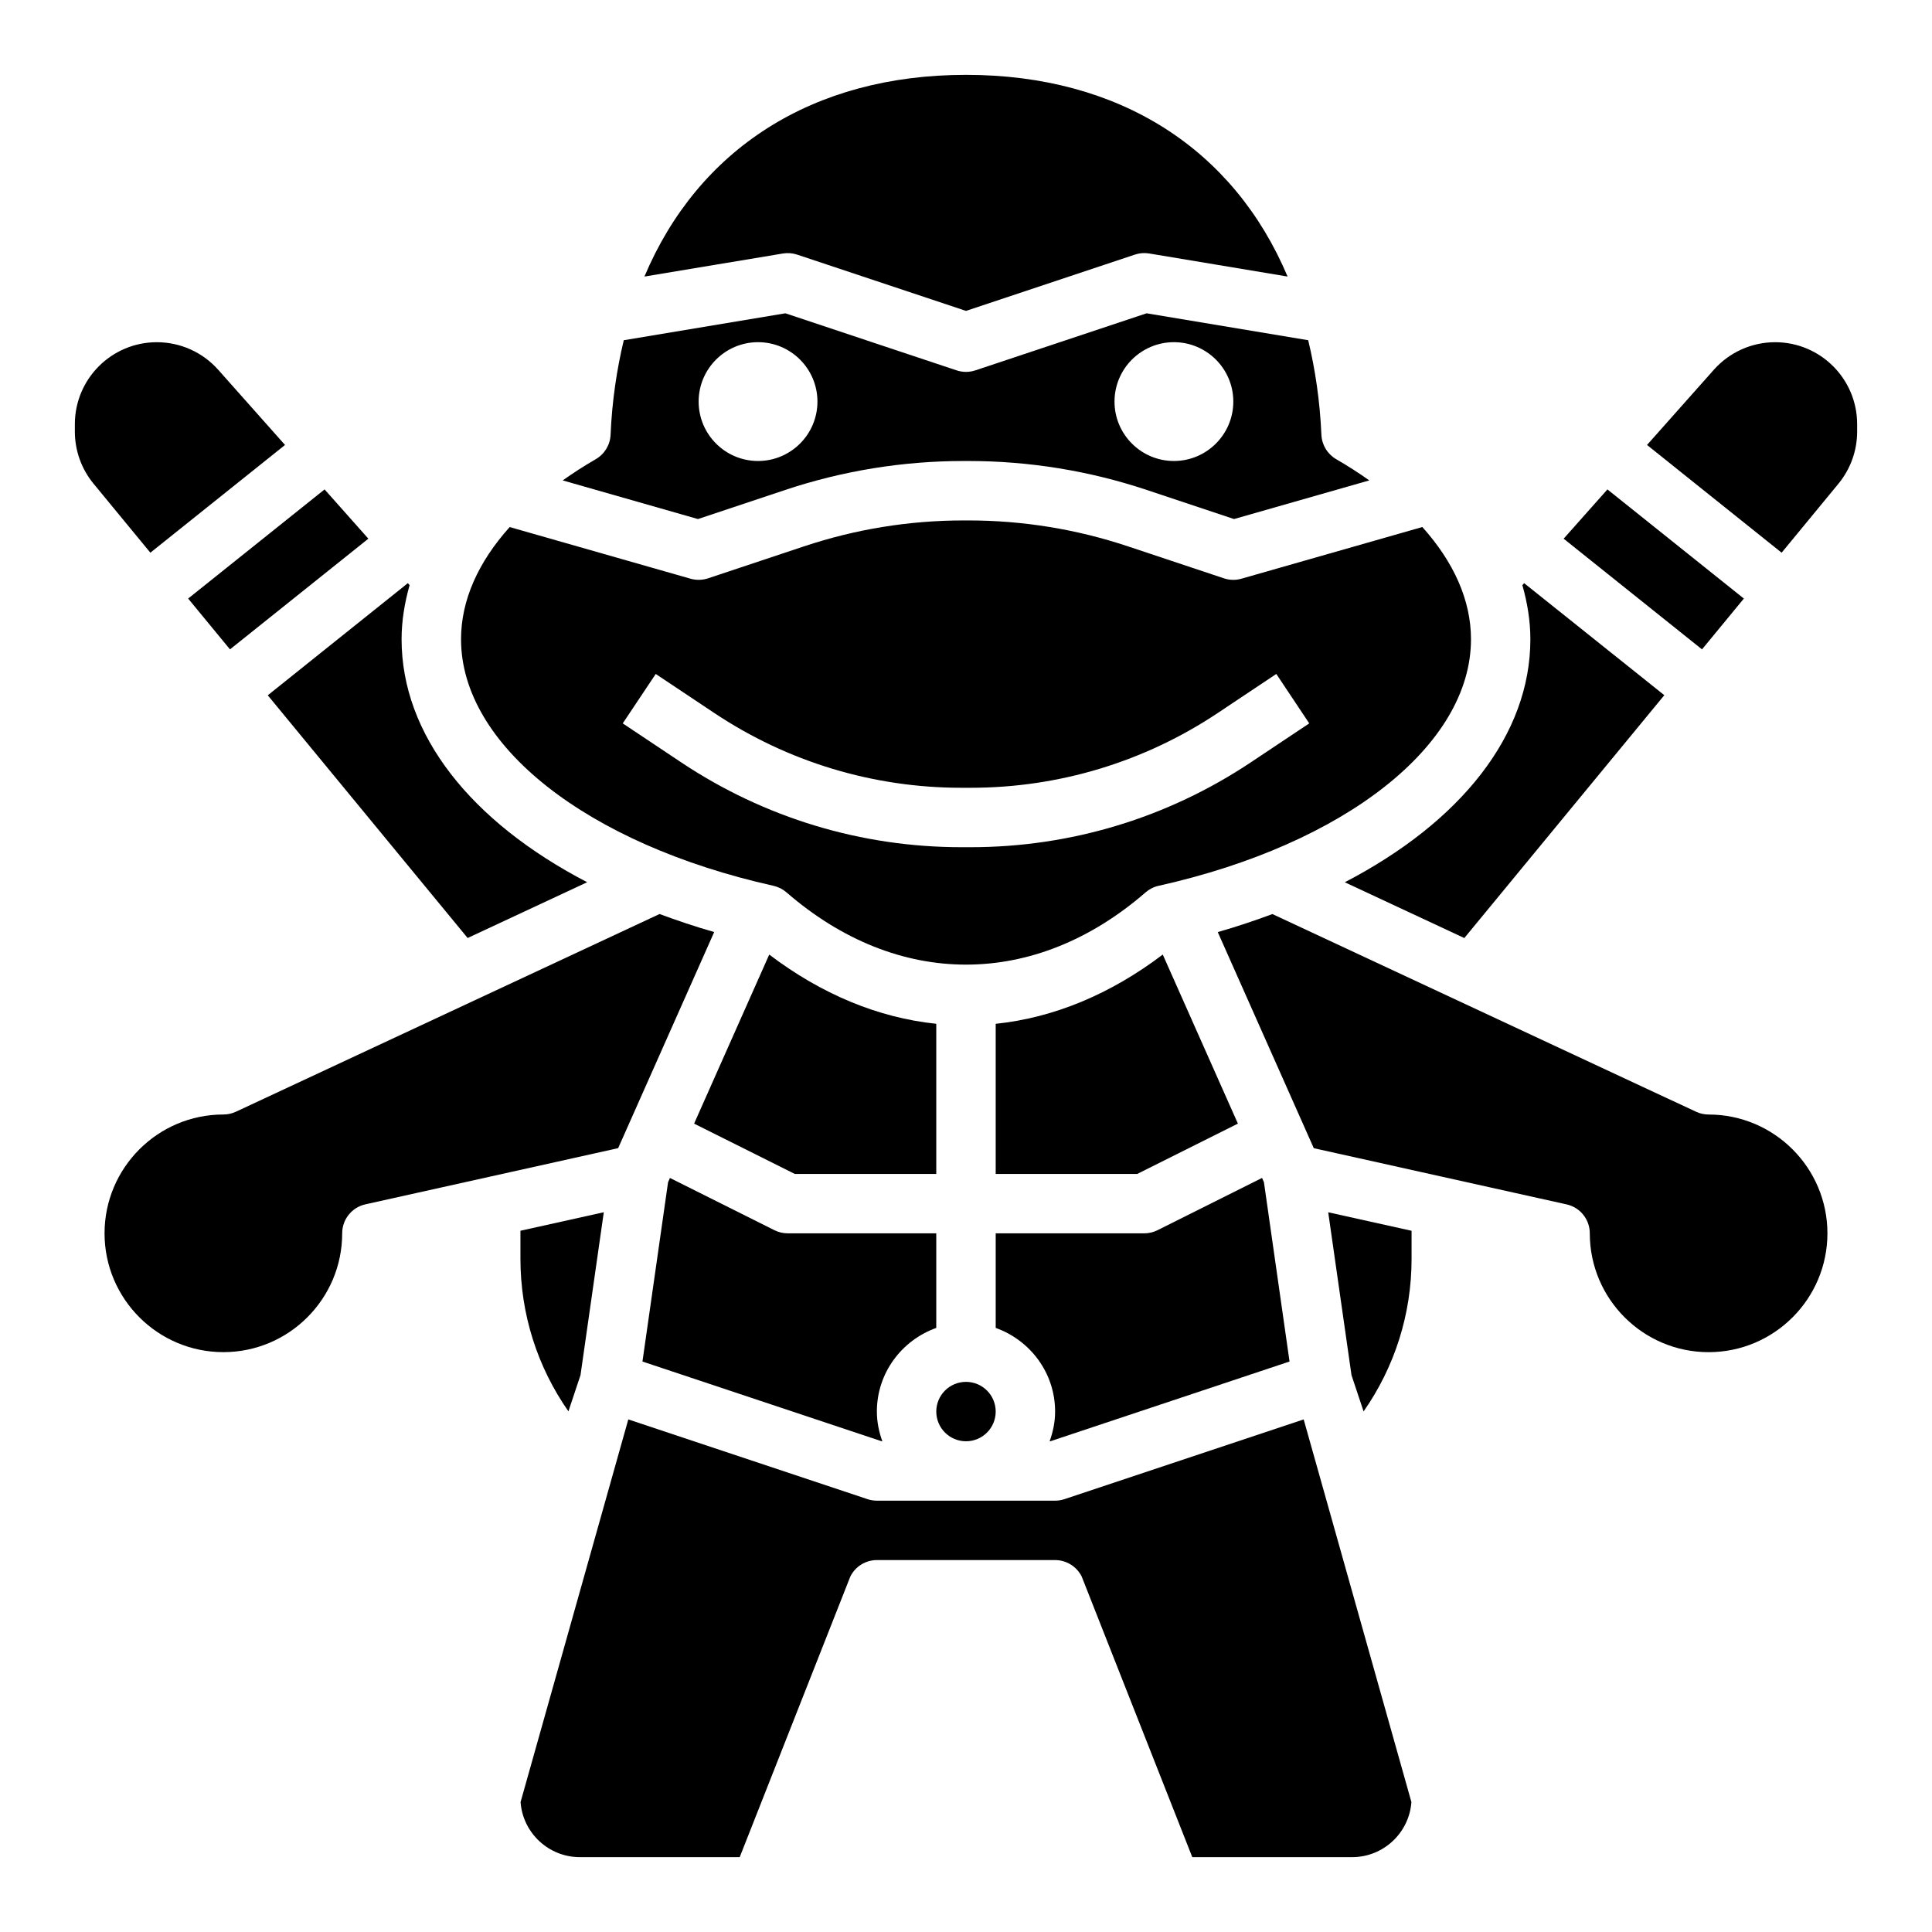
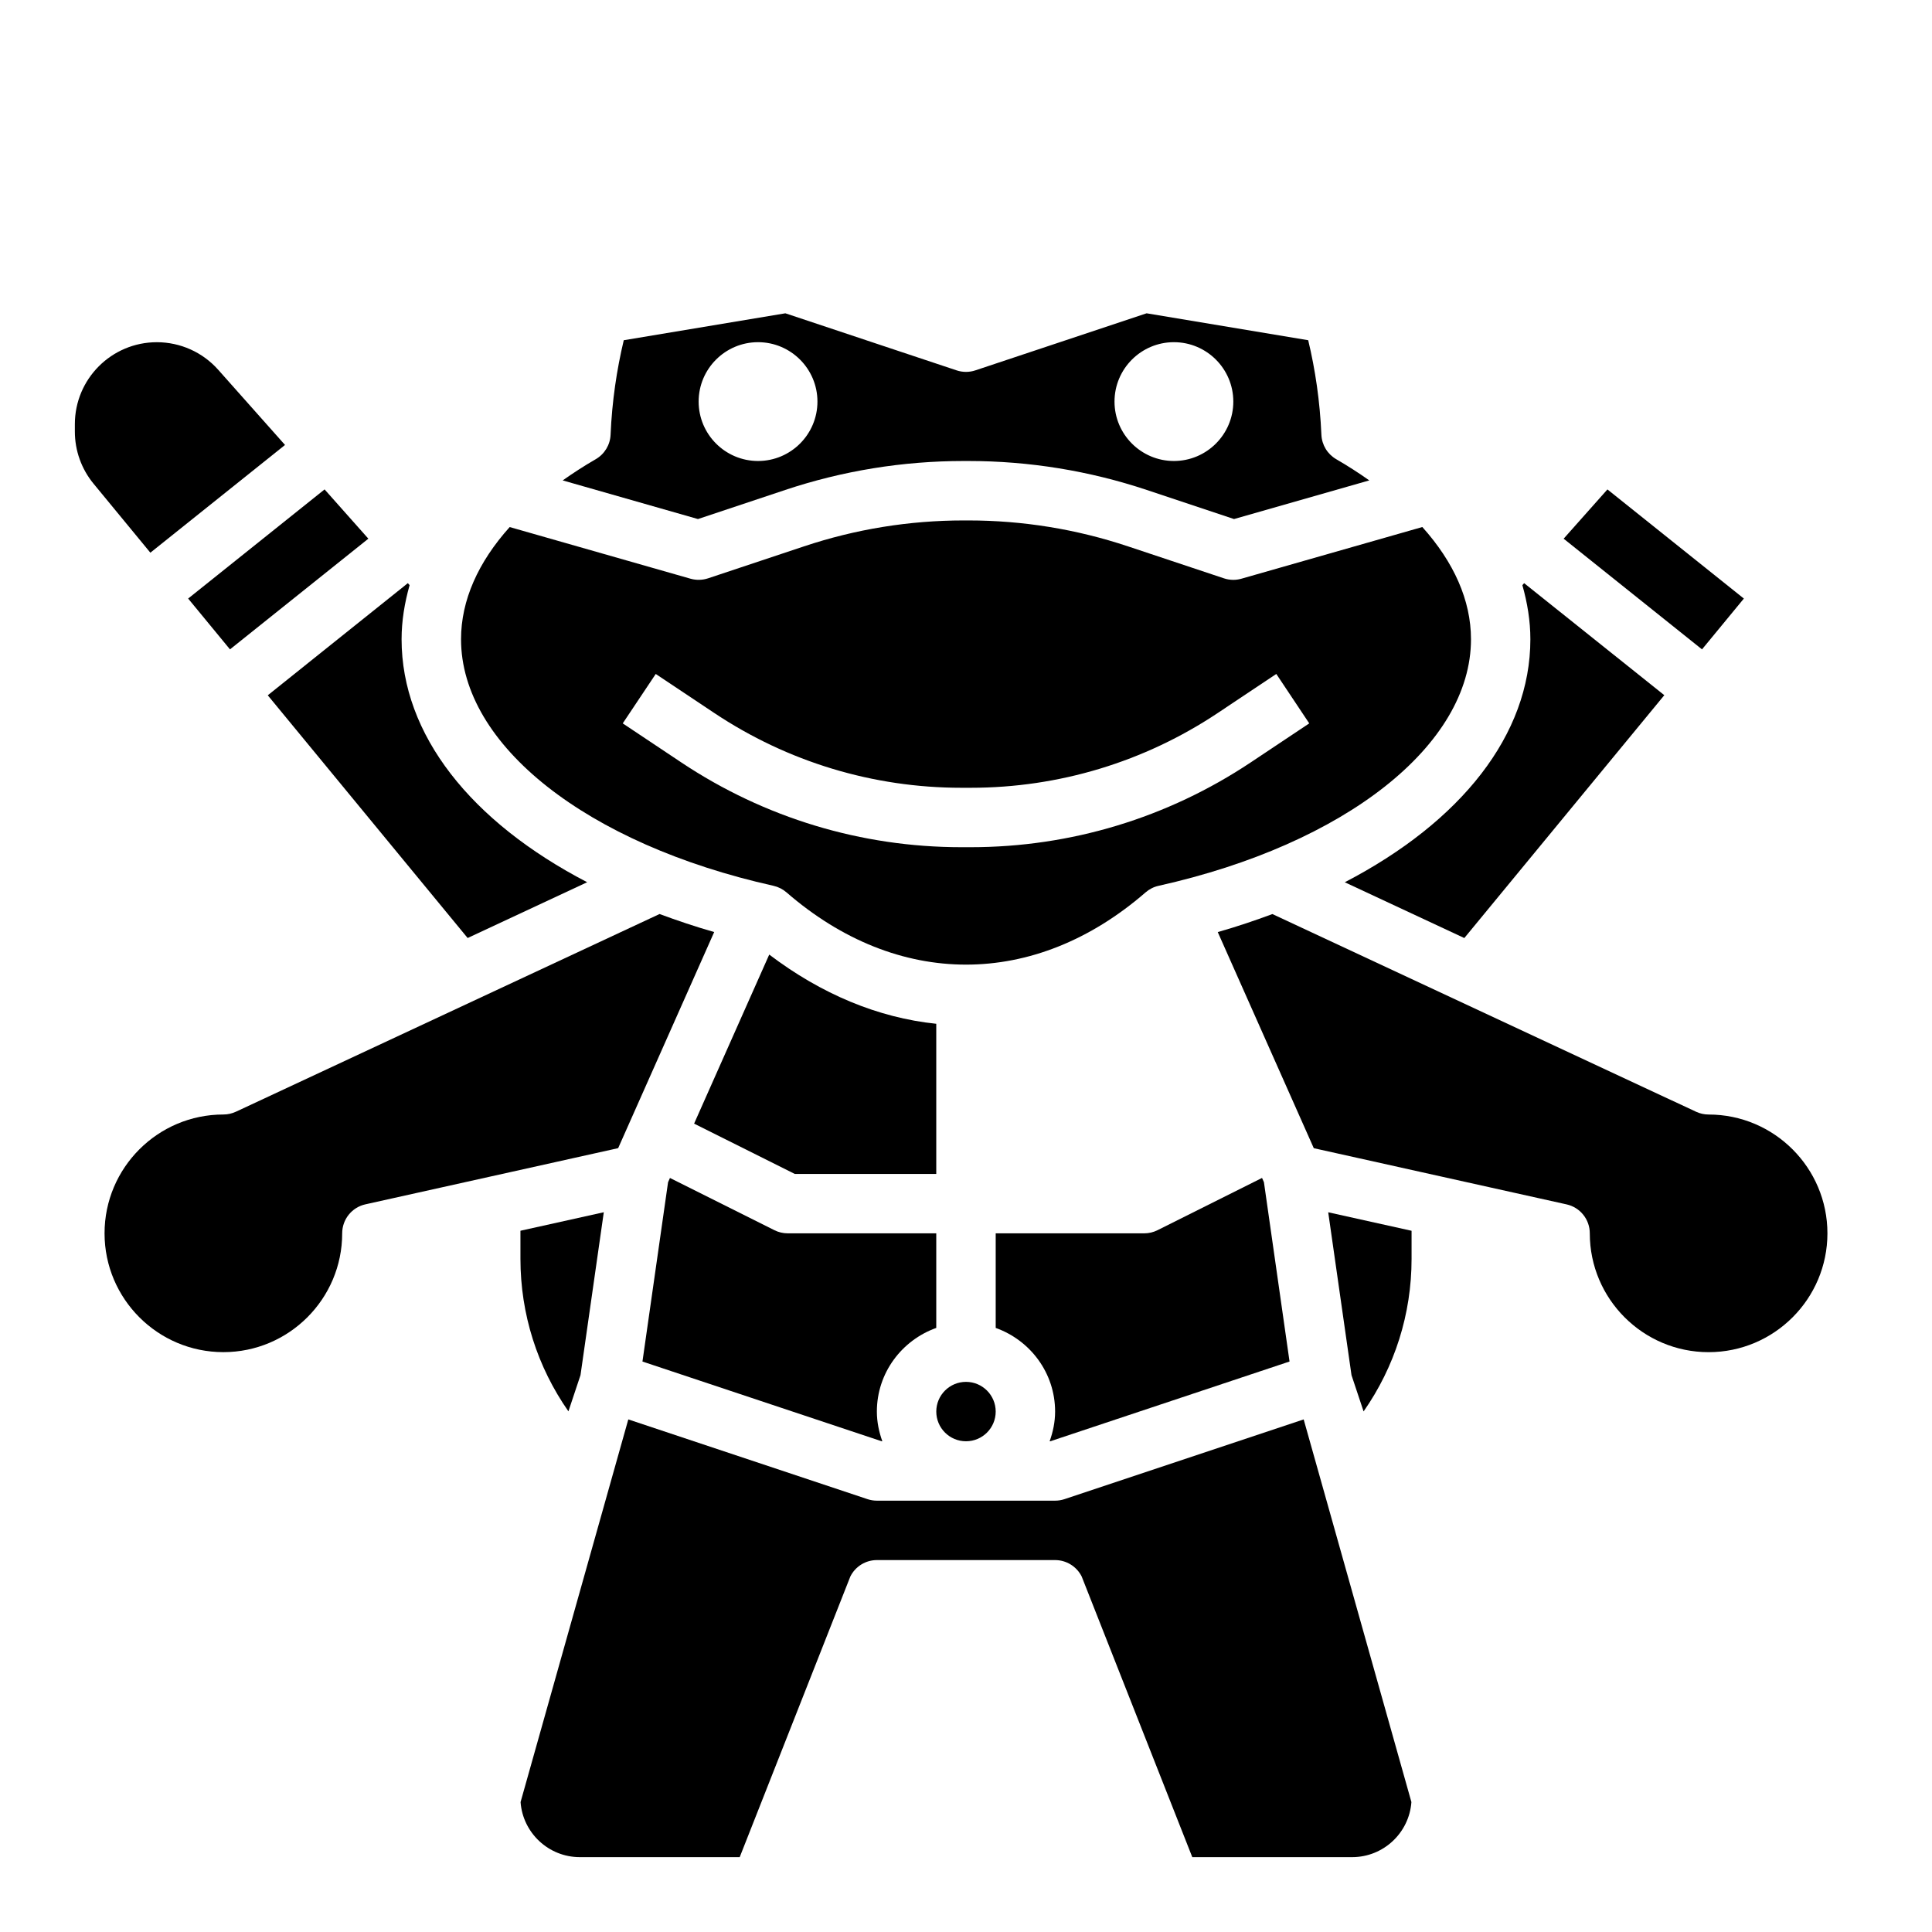
<svg xmlns="http://www.w3.org/2000/svg" fill="#000000" width="800px" height="800px" version="1.1" viewBox="144 144 512 512">
  <g>
    <path d="m422.34 525.95 63.402-21.137-6.785-47.516-0.504-1.133-27.695 13.848c-1.094 0.551-2.309 0.836-3.527 0.836h-39.359v25.066c9.141 3.258 15.742 11.918 15.742 22.168 0 2.769-0.566 5.398-1.449 7.871z" />
    <path d="m305.81 259.21c-0.117 2.691-1.598 5.133-3.93 6.481-3.125 1.801-6.023 3.691-8.762 5.621l35.848 10.242 23.105-7.707c15.289-5.094 31.207-7.676 47.305-7.676h1.242c16.098 0 32.008 2.582 47.305 7.676l23.105 7.707 35.848-10.242c-2.738-1.93-5.637-3.816-8.762-5.621-2.332-1.348-3.809-3.785-3.93-6.481-0.387-8.895-1.621-17.215-3.496-25.047l-42.824-7.133-45.383 15.121c-0.797 0.27-1.648 0.402-2.481 0.402-0.836 0-1.684-0.133-2.488-0.402l-45.383-15.121-42.824 7.133c-1.867 7.824-3.109 16.145-3.496 25.047zm149.29-24.527c8.684 0 15.742 7.062 15.742 15.742 0 8.684-7.062 15.742-15.742 15.742-8.684 0-15.742-7.062-15.742-15.742 0-8.684 7.059-15.742 15.742-15.742zm-110.21 0c8.684 0 15.742 7.062 15.742 15.742 0 8.684-7.062 15.742-15.742 15.742-8.684 0-15.742-7.062-15.742-15.742-0.004-8.684 7.059-15.742 15.742-15.742z" />
    <path d="m266.18 313.41c0 28.031 33.273 54.285 82.797 65.336 1.273 0.285 2.457 0.883 3.449 1.738 29.41 25.535 65.762 25.535 95.172 0 0.984-0.852 2.164-1.457 3.449-1.738 49.504-11.051 82.781-37.305 82.781-65.336 0-10.312-4.535-20.43-12.895-29.742l-47.918 13.688c-0.707 0.207-1.434 0.312-2.164 0.312-0.836 0-1.684-0.133-2.488-0.402l-25.418-8.469c-13.676-4.566-27.914-6.875-42.32-6.875h-1.242c-14.406 0-28.645 2.305-42.32 6.871l-25.418 8.469c-1.504 0.496-3.125 0.535-4.652 0.102l-47.918-13.688c-8.363 9.305-12.895 19.422-12.895 29.734zm51.598 9.195 15.5 10.336c19.461 12.973 42.117 19.828 65.504 19.828h2.449c23.387 0 46.043-6.856 65.504-19.828l15.5-10.336 8.73 13.098-15.5 10.336c-22.066 14.707-47.738 22.477-74.242 22.477h-2.449c-26.504 0-52.176-7.769-74.242-22.477l-15.5-10.336z" />
    <path d="m392.12 495.91v-25.062h-39.359c-1.219 0-2.434-0.285-3.519-0.828l-27.695-13.848-0.504 1.133-6.785 47.516 63.395 21.129h0.172c-0.879-2.469-1.445-5.098-1.445-7.871 0-10.25 6.606-18.906 15.742-22.168z" />
-     <path d="m407.87 415.32v39.785h37.504l26.68-13.336-19.91-44.801c-13.816 10.48-28.883 16.762-44.273 18.352z" />
    <path d="m500.38 377.81 31.676 14.785 53.004-64.363-37.148-29.684-0.465 0.527c1.324 4.688 2.117 9.469 2.117 14.332 0 25.301-18.371 48.383-49.184 64.402z" />
    <path d="m426.1 541.29c-0.801 0.27-1.645 0.402-2.488 0.402h-47.23c-0.844 0-1.684-0.133-2.488-0.402l-63.387-21.129-28.551 101.41c0.59 8.141 7.406 14.59 15.707 14.59h42.367l29.316-74.367c1.328-2.668 4.051-4.356 7.035-4.356h47.23c2.984 0 5.707 1.684 7.047 4.352l29.309 74.371h42.367c8.297 0 15.113-6.445 15.703-14.594l-28.551-101.41z" />
-     <path d="m351.48 211.18c1.25-0.203 2.566-0.109 3.777 0.301l44.746 14.91 44.746-14.918c1.219-0.41 2.535-0.512 3.777-0.301l36.699 6.117c-14.234-33.715-44.453-53.453-85.223-53.453s-70.988 19.734-85.223 53.457z" />
    <path d="m240.85 463.16 66.969-14.887 25.449-57.27c-5.039-1.434-9.824-3.062-14.484-4.777l-112.26 52.387c-1.047 0.488-2.18 0.742-3.328 0.742-17.367 0-31.488 14.121-31.488 31.488 0 17.367 14.121 31.488 31.488 31.488 17.367 0 31.488-14.121 31.488-31.488 0-3.691 2.559-6.891 6.164-7.684z" />
    <path d="m596.8 439.36c-1.148 0-2.281-0.25-3.328-0.738l-112.27-52.387c-4.652 1.723-9.445 3.344-14.484 4.777l25.449 57.27 66.969 14.887c3.617 0.789 6.176 3.988 6.176 7.68 0 17.367 14.121 31.488 31.488 31.488 17.367 0 31.488-14.121 31.488-31.488 0-17.367-14.125-31.488-31.488-31.488z" />
    <path d="m392.12 455.1v-39.785c-15.391-1.59-30.457-7.863-44.266-18.344l-19.91 44.801 26.676 13.328z" />
    <path d="m214.96 328.26 52.973 64.324 31.676-14.785c-30.809-16.012-49.184-39.094-49.184-64.395 0-4.863 0.797-9.645 2.125-14.336l-0.465-0.527z" />
    <path d="m183.85 290.47 35.684-28.551-17.719-19.941c-4.125-4.637-10.035-7.289-16.246-7.289-12 0-21.73 9.727-21.73 21.727v1.961c0 5.039 1.754 9.926 4.961 13.816z" />
    <path d="m558.38 286.76 36.668 29.332 11.094-13.469-36.156-28.922z" />
-     <path d="m616.15 290.47 15.051-18.277c3.203-3.891 4.961-8.773 4.961-13.812v-1.965c0-12.004-9.73-21.727-21.727-21.727-6.211 0-12.113 2.652-16.238 7.289l-17.719 19.941z" />
    <path d="m193.86 302.62 11.09 13.469 36.668-29.332-11.602-13.059z" />
    <path d="m518.08 477.6v-7.43l-22.09-4.902 6.172 43.164 3.203 9.613c8.238-11.801 12.715-25.773 12.715-40.445z" />
    <path d="m297.84 508.42 6.172-43.164-22.09 4.906v7.43c0 14.672 4.481 28.645 12.715 40.43z" />
    <path d="m407.87 518.08c0 4.348-3.523 7.871-7.871 7.871s-7.875-3.523-7.875-7.871 3.527-7.871 7.875-7.871 7.871 3.523 7.871 7.871" />
  </g>
</svg>